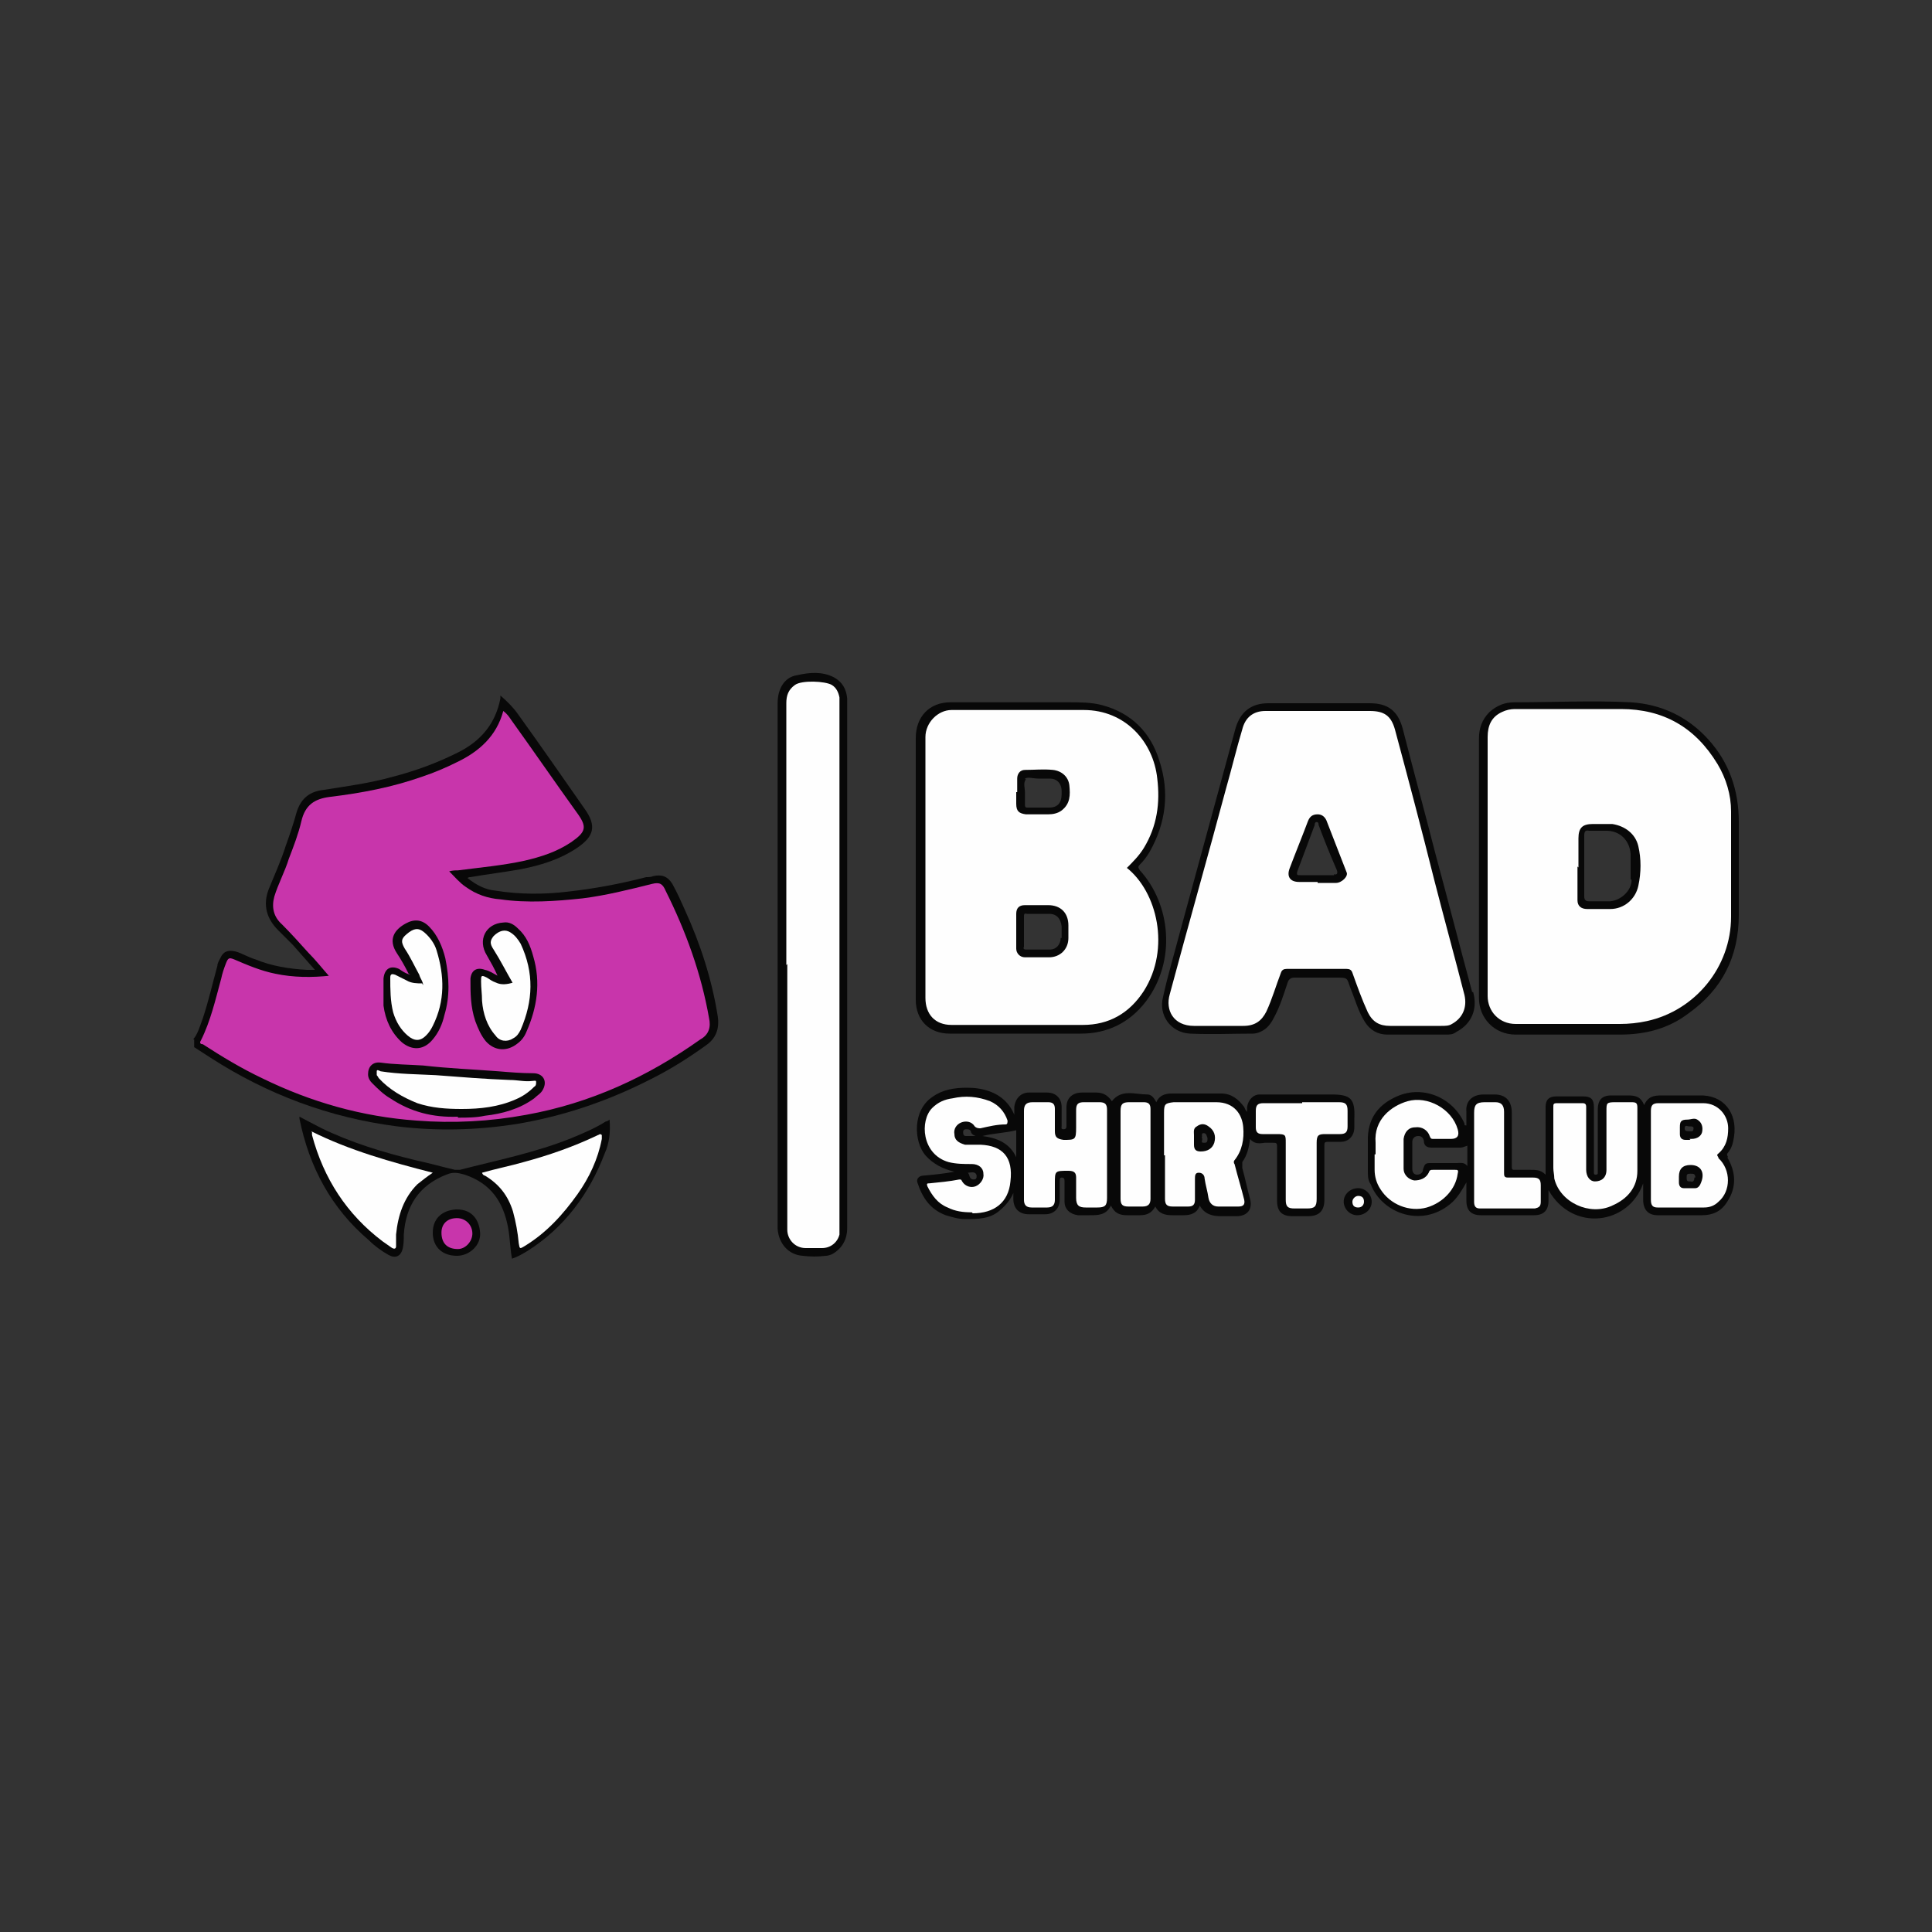
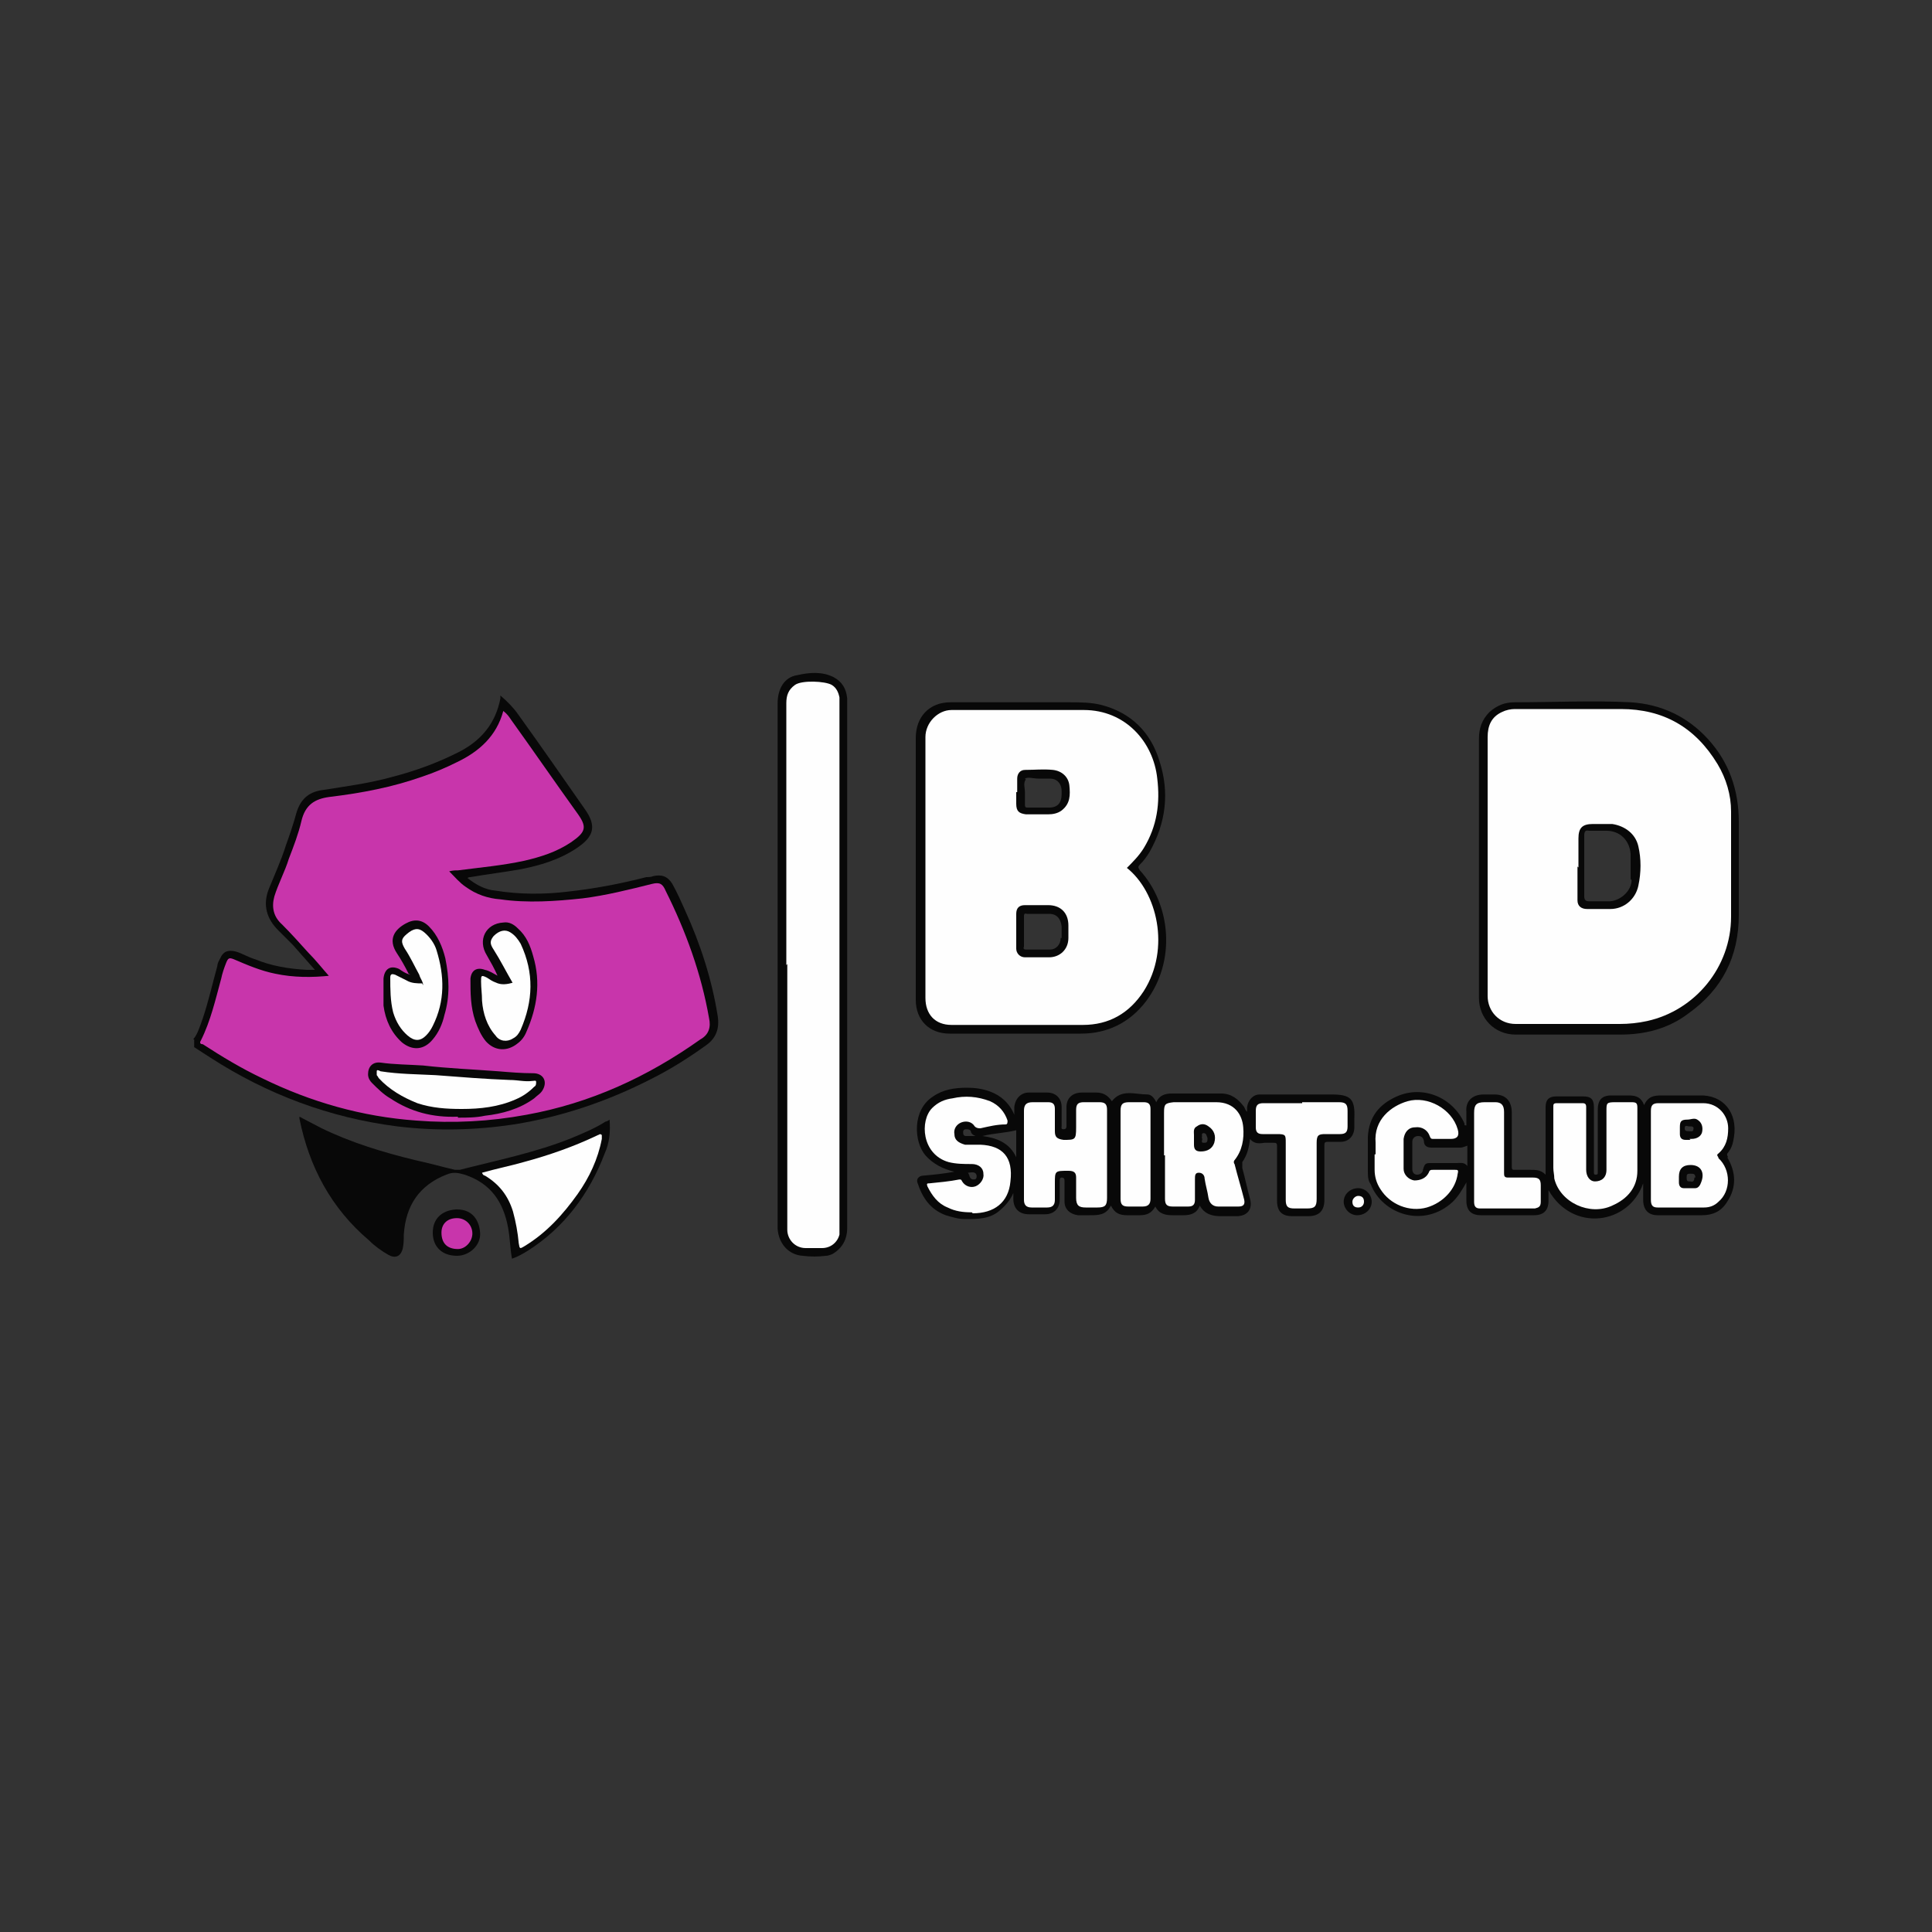
<svg xmlns="http://www.w3.org/2000/svg" id="svg4" version="1.1" viewBox="0 0 200 200">
  <rect x="0" y="0" width="200" height="200" fill="#333333" stroke="none" />
  <defs>
    <style>
      .cls-1 {
        fill: #080808;
      }

      .cls-1, .cls-2, .cls-3 {
        stroke-width: 0px;
      }

      .cls-2 {
        fill: #c835ab;
      }

      .cls-3 {
        fill: #fefefe;
      }
    </style>
  </defs>
  <g>
    <path class="cls-1" d="M20,107.6c.5-.6.7-1.4,1-2.2.6-1.8,1-3.6,1.5-5.4,0-.3.2-.6.3-.8.3-.7.8-.9,1.6-.7.7.2,1.3.6,2,.8,1.7.7,3.5,1,5.4,1.1.2,0,.5,0,.8,0-.8-.9-1.5-1.7-2.3-2.6-.5-.5-1-1-1.5-1.5-1.2-1.2-1.6-2.6-1-4.2.6-1.5,1.3-3,1.8-4.6.4-1.1.8-2.3,1.1-3.4.4-1.3,1.2-2.1,2.6-2.3,2.5-.4,4.9-.7,7.4-1.4,2.3-.6,4.5-1.4,6.7-2.5,2.4-1.2,3.9-3,4.4-5.6,0,0,0-.2,0-.3.7.6,1.3,1.2,1.8,1.9,2.3,3.2,4.6,6.5,6.9,9.8,1.3,1.8,1,2.9-.8,4.1-1.8,1.2-3.8,1.8-5.9,2.2-1.7.3-3.4.5-5.1.8-.1,0-.2,0-.3.1.9.7,1.8,1.2,2.9,1.3,2.5.4,5,.4,7.5.1,2.7-.3,5.4-.8,8.1-1.5.2,0,.5,0,.7-.1.9-.2,1.5,0,2,.8.5.9.9,1.8,1.3,2.7,1.6,3.5,2.8,7.2,3.4,11,.2,1.3-.2,2.3-1.2,3-1.8,1.3-3.7,2.5-5.7,3.5-4.5,2.3-9.2,3.9-14.2,4.7-4,.6-8,.7-12.1.2-7-.9-13.4-3.3-19.3-7.1-.6-.4-1.1-.7-1.7-1.1,0-.3,0-.6,0-.8Z" />
    <path class="cls-1" d="M87.7,99.9c0,9.1,0,18.1,0,27.2,0,1.2-.5,2.1-1.5,2.7-.2.1-.5.2-.7.2-.8.1-1.6.1-2.4,0-1.5-.1-2.5-1.3-2.6-2.8,0,0,0-.2,0-.3,0-18,0-36.1,0-54.1,0-1.5.7-2.7,2-2.9,1.3-.3,2.6-.4,3.8.2.9.5,1.3,1.2,1.4,2.2,0,.2,0,.4,0,.6,0,9,0,18,0,26.9Z" />
    <path class="cls-1" d="M31,115.6c.8.4,1.5.8,2.3,1.2,3.1,1.5,6.4,2.5,9.7,3.3,1.4.3,2.8.7,4.1,1,.2,0,.3,0,.5,0,3.9-1,7.9-1.8,11.6-3.3,1.2-.5,2.4-1,3.5-1.7.1,0,.3-.1.4-.2.1,1.2,0,2.4-.5,3.5-1.6,4.2-4.2,7.7-8,10.1-.5.3-1,.6-1.6.8-.2-1.1-.2-2.1-.4-3.2-.5-2.7-1.8-4.6-4.5-5.5-.7-.2-1.2-.3-1.9,0-2.8,1.1-4.2,3.2-4.4,6.2,0,.5,0,.9-.1,1.4-.2.9-.8,1.1-1.5.7-.7-.4-1.4-.9-2-1.5-3.9-3.3-6.2-7.6-7.2-12.6,0,0,0,0,0-.2Z" />
    <path class="cls-1" d="M47.3,125.2c1.6,0,2.3,1.1,2.4,2.4.1,1.3-1.1,2.4-2.4,2.4-1.5,0-2.5-.9-2.5-2.4,0-1.4.9-2.3,2.4-2.4Z" />
    <path class="cls-1" d="M142,124.4c0,.8-.7,1.4-1.5,1.4-.8,0-1.4-.7-1.4-1.4,0-.8.7-1.4,1.5-1.4.8,0,1.4.7,1.4,1.4Z" />
    <path class="cls-1" d="M137.9,113.3c-2.3,0-4.6,0-6.9,0-.2,0-.4,0-.6,0-.7,0-1.2.6-1.3,1.3,0,.1,0,.3,0,.5-.2-.2-.2-.3-.3-.5-.6-.8-1.3-1.4-2.4-1.4-1.7,0-3.4,0-5.1,0-.7,0-1.3.2-1.6.9-.2-.4-.5-.8-.9-.8-1.3,0-2.7-.6-3.7.7-.4-.6-.9-.9-1.6-.9-.5,0-1,0-1.5,0-1,0-1.6.6-1.6,1.5,0,.6,0,1.3,0,1.9,0,.2,0,.4-.3.4-.3,0-.2-.2-.2-.3,0-.7,0-1.3,0-2,0-.9-.6-1.5-1.5-1.5-.6,0-1.2,0-1.9,0-.8,0-1.4.6-1.5,1.5,0,.3,0,.5,0,.8-.5-1.2-1.4-2-2.5-2.4-.8-.3-1.6-.4-2.4-.4-1.3,0-2.5.2-3.5.9-2.2,1.4-2,4.7-.8,6.1.8.9,1.8,1.4,3,1.7-1.1.2-2.1.3-3.2.4-.5,0-.8.4-.6.8.5,1.5,1.3,2.7,2.9,3.3.7.2,1.3.4,2,.4,1.3,0,2.6,0,3.6-.9.6-.5,1.1-1.1,1.4-1.8,0,.2,0,.4,0,.6,0,1,.6,1.6,1.6,1.6.6,0,1.1,0,1.7,0,.9,0,1.5-.6,1.5-1.5,0-.6,0-1.3,0-1.9,0-.2,0-.4.2-.4.3,0,.3.2.3.4,0,.7,0,1.4,0,2.1,0,.8.6,1.3,1.4,1.4.4,0,.8,0,1.2,0,.9,0,1.7,0,2.2-1,.4.8.9,1,1.7,1,.4,0,.9,0,1.3,0,.7,0,1.2-.2,1.6-.9.4.8,1.1.9,1.8.9.4,0,.7,0,1.1,0,.8,0,1.4-.2,1.7-1,.5.9,1.3,1.1,2.2,1.1.5,0,1,0,1.6,0,1.1,0,1.7-.7,1.4-1.8-.3-1.1-.5-2.1-.8-3.2,0-.2,0-.4,0-.6.5-.7.7-1.5.8-2.4.4.5.9.5,1.5.4.3,0,.6,0,.9,0,.3,0,.4,0,.4.4,0,1.9,0,3.8,0,5.6,0,1.1.5,1.6,1.6,1.6.5,0,1,0,1.6,0,1.1,0,1.7-.5,1.7-1.7,0-1.9,0-3.7,0-5.6,0-.3,0-.4.4-.4.4,0,.9,0,1.3,0,.8,0,1.4-.6,1.4-1.5,0-.3,0-.6,0-.9.1-2.1-.4-2.5-2.4-2.5ZM100,117.6c-.2,0-.3-.1-.3-.4,0-.2.1-.3.3-.3.2,0,.4,0,.5.2,0,.2.2.4.5.5-.3,0-.6,0-.9,0ZM100.8,122.1c-.5,0-.4-.5-.6-.7.3,0,.8-.2.9.3,0,.2,0,.4-.3.4ZM105.2,119.8c-.7-1.5-2-2-3.5-2.2,1.2-.3,2.3-.3,3.5-.6v2.8ZM124.6,118.3c-.4,0,0-.4-.2-.5.1-.2-.1-.5.2-.5.3,0,.3.3.4.5,0,.3,0,.5-.3.5Z" />
    <path class="cls-1" d="M178.9,119.8c-.1-.2-.2-.3,0-.5.4-.5.5-1,.6-1.6.4-2.5-1.1-4.4-3.6-4.3-1.3,0-2.6,0-3.9,0-.8,0-1.4.1-1.8,1-.3-.8-.8-1-1.6-1-.6,0-1.2,0-1.8,0-1,0-1.4.5-1.4,1.5,0,2,0,4,0,6.1,0,.1,0,.2,0,.4,0,.1,0,.2-.2.2-.1,0-.2,0-.2-.2,0-.1,0-.2,0-.4,0-2.1,0-4.3,0-6.4,0-.8-.3-1.1-1.1-1.1-.9,0-1.9,0-2.8,0-.7,0-1.1.3-1.1,1.1,0,1.1,0,2.2,0,3.3,0,1.2,0,2.4,0,3.7-.5-.5-1-.5-1.6-.5-.5,0-1,0-1.6,0-.2,0-.3,0-.3-.3,0-.2,0-.5,0-.7,0-1.6,0-3.2,0-4.9,0-1.2-.6-1.9-1.8-1.9-.4,0-.7,0-1.1,0-1.3,0-1.9.8-1.8,1.8,0,.5,0,.9,0,1.4-.2,0-.2,0-.2-.2-1.2-2.7-4.3-4-7-2.8-1.8.8-2.9,2.1-3,4.2,0,1.2,0,2.3,0,3.5,0,.5,0,1,.3,1.4,1.2,3.1,5.5,4.6,8.5,1.8.6-.6,1-1.3,1.4-2,0,.6,0,1.2,0,1.9,0,1,.5,1.5,1.5,1.5,1.8,0,3.7,0,5.5,0,1,0,1.5-.5,1.5-1.5,0-.3,0-.7,0-1.1,2.5,4.4,8.3,3.6,9.8-.7,0,.6,0,1.2,0,1.7,0,1,.5,1.6,1.5,1.6,1.5,0,3.1,0,4.6,0,1.1,0,2-.4,2.6-1.4,1-1.5.9-3.1,0-4.6ZM151.8,120.6c-.3-.3-.7-.2-1-.2-.9,0-1.7,0-2.6,0-.6,0-.7,0-.9.7,0,.3-.3.5-.6.5-.3,0-.5-.2-.5-.6,0-.9,0-1.9,0-2.8,0-.3.2-.6.6-.6.3,0,.5.1.6.5,0,.5.3.7.8.7,1,0,2,0,3,0,.2,0,.4-.1.7-.2v2.1ZM174.9,116.6c.2,0,.5,0,.4.3,0,.3-.3.2-.5.2-.2,0-.4,0-.4-.3,0-.4.3-.2.4-.2ZM175.4,121.9c0,.3-.1.5-.4.4-.3,0-.4,0-.4-.4,0-.3,0-.4.4-.4.3,0,.5,0,.5.4Z" />
  </g>
  <path class="cls-2" d="M34.2,101.2c-.8-.9-1.5-1.8-2.3-2.6-.9-1-1.8-2-2.7-2.9-.9-.8-1.1-1.8-.8-2.9.4-1.3,1.1-2.6,1.5-3.9.5-1.3,1-2.6,1.3-3.9.4-1.7,1.4-2.3,2.9-2.5,3.3-.4,6.5-1,9.6-2.1,1.2-.4,2.4-.9,3.6-1.5,2.3-1.1,4.1-2.7,4.8-5.3.4.3.6.6.8.9,2.3,3.2,4.5,6.4,6.8,9.6,1.1,1.5,1,2-.6,3.1-1.5,1-3.1,1.5-4.8,1.9-2.3.5-4.6.7-6.9,1-.3,0-.5,0-.9.1.6.6,1.1,1.2,1.7,1.6,1.1.8,2.3,1.2,3.6,1.3,2.8.4,5.7.2,8.5-.1,2.4-.3,4.8-.9,7.2-1.5.8-.2,1.1,0,1.4.7,2.1,4.2,3.7,8.6,4.5,13.2.2.9,0,1.7-.9,2.2-5.5,3.9-11.4,6.6-18,7.8-3.8.7-7.6.9-11.4.6-5.6-.4-10.9-1.9-16-4.4-2.1-1-4.1-2.2-6.1-3.5-.2,0-.4-.1-.2-.4,1-2,1.5-4.2,2.1-6.4.1-.5.3-1.1.5-1.6.2-.5.3-.6.8-.4,1.4.6,2.8,1.2,4.3,1.5,1.9.4,3.8.4,5.7.2ZM47.4,115.7c.9,0,1.9,0,2.8-.2,1.8-.2,3.6-.7,5.1-1.8.3-.3.7-.5.9-.9.5-.9,0-1.7-1-1.7-1.2,0-2.4-.1-3.6-.2-2.6-.2-5.2-.3-7.8-.6-1.5-.1-3-.1-4.4-.3-.8-.1-1.3.4-1.3,1.2,0,.4.2.7.4.9.6.6,1.2,1.2,1.9,1.6,2.1,1.4,4.4,2,7,1.9ZM42.5,100.9c-.5-.1-.9-.4-1.2-.6-.9-.4-1.5,0-1.6,1,0,.9,0,1.8,0,2.8.2,1.5.8,2.8,1.9,3.8,1.1.9,2.3.8,3.2-.3.6-.7,1-1.6,1.2-2.5.6-2,.5-3.9.1-5.9-.3-1.2-.8-2.4-1.7-3.3-.7-.7-1.5-.8-2.4-.3-1.1.6-1.9,1.6-.9,3.1.4.6.8,1.3,1.2,2.1ZM51.5,101c-.4-.2-.8-.5-1.3-.6-.8-.3-1.4,0-1.5.9,0,1.5,0,2.9.5,4.4.3.8.6,1.5,1.1,2.1.9,1,2.2,1.1,3.3.2.4-.3.7-.7.9-1.2,1.1-2.5,1.5-5.1.7-7.8-.3-1.1-.7-2.1-1.6-2.9-.4-.4-.9-.7-1.5-.6-1.8.1-2.7,1.8-1.7,3.4.4.7.8,1.4,1.1,2.1Z" />
  <path class="cls-3" d="M47.8,114.8c-1.6,0-3.1-.1-4.6-.6-1.5-.6-2.9-1.4-4-2.6,0,0-.1-.2-.2-.3,0-.1,0-.3,0-.4,0-.2.2-.1.4,0,1.9.3,3.8.3,5.7.4,2.6.2,5.1.4,7.7.5.8,0,1.5.2,2.3.1.2,0,.4-.1.4.1,0,.2,0,.4-.2.5-.6.6-1.2,1-1.9,1.3-1.8.8-3.7,1-5.6,1Z" />
  <path class="cls-3" d="M43.8,102c0-.4-.3-.7-.4-1.1-.5-.9-.9-1.8-1.5-2.7-.4-.7-.4-1,.2-1.5.7-.6,1.2-.7,1.8-.2.6.5,1.1,1.2,1.3,1.9.8,2.6.9,5.2-.4,7.8-.2.4-.4.7-.7,1-.6.6-1.2.6-1.9,0-.7-.6-1.2-1.4-1.5-2.4-.3-1.2-.3-2.4-.3-3.6,0-.4.2-.4.5-.3.4.2.8.4,1.2.6.5.3,1.1.3,1.6.3Z" />
  <path class="cls-3" d="M53.1,101.8c-.7-1.2-1.3-2.4-2-3.5-.4-.6-.4-.9,0-1.4.6-.6,1.2-.7,1.7-.4.5.3.8.7,1.1,1.2,1.4,3,1.3,5.9,0,8.9-.2.4-.4.7-.8.9-.6.4-1.4.3-1.8-.3-.9-1-1.3-2.3-1.4-3.6,0-.7-.1-1.3-.1-2,0-.6,0-.7.6-.4.3.2.6.4.9.5.6.3,1.2.2,1.9,0Z" />
-   <path class="cls-3" d="M32.2,117.1c4,2,8.3,3.2,12.6,4.3-.6.4-1.1.8-1.6,1.2-1.4,1.4-2,3.2-2.2,5.2,0,.4,0,.8,0,1.2,0,.3-.2.3-.4.2-.3-.2-.7-.5-1-.7-3.7-2.8-6.1-6.5-7.3-11,0,0,0-.1,0-.3Z" />
  <path class="cls-3" d="M49.9,121.4c1.4-.4,2.9-.7,4.3-1.1,2.6-.7,5.2-1.6,7.7-2.8.1,0,.2-.2.4,0,0,0,0,.3,0,.4-.4,2.1-1.3,4-2.5,5.7-1.5,2.1-3.2,4-5.5,5.4-.5.3-.5.3-.6-.3-.1-1.1-.3-2.2-.6-3.3-.5-1.6-1.4-2.8-2.9-3.7,0,0-.2,0-.3-.3Z" />
  <path class="cls-2" d="M47.3,126.1c.9,0,1.6.7,1.6,1.6,0,.8-.7,1.6-1.5,1.6-1.1,0-1.7-.6-1.7-1.7,0-.9.6-1.5,1.6-1.5Z" />
  <path class="cls-3" d="M106,119.6c0-1.5,0-3.1,0-4.6,0-.6.2-.9.9-.9.5,0,1,0,1.6,0,.5,0,.7.2.7.7,0,.8,0,1.5,0,2.3,0,.6.2.8.9.9,1.2,0,1.3,0,1.3-1.3,0-.6,0-1.2,0-1.8,0-.6.2-.8.8-.8.5,0,1,0,1.6,0,.6,0,.8.2.8.8,0,.5,0,1,0,1.5,0,2.5,0,5.1,0,7.6,0,.8-.2,1-1,1-.4,0-.8,0-1.2,0-.7,0-1-.2-1-1,0-.7,0-1.4,0-2.1,0-.5-.2-.7-.8-.7-1.4,0-1.4,0-1.4,1.3,0,.6,0,1.1,0,1.7,0,.5-.2.8-.8.8-.5,0-1,0-1.6,0-.6,0-.8-.3-.8-.8,0-1.5,0-3.1,0-4.6Z" />
  <path class="cls-3" d="M100.6,125.5c-.9,0-1.7-.1-2.5-.5-1-.4-1.6-1.2-2.1-2.2-.1-.3,0-.3.2-.3,1-.1,2.1-.2,3.1-.4.2,0,.2,0,.3.2.3.5.9.7,1.4.5.5-.2.9-.8.8-1.3,0-.6-.5-1-1.2-1-.8,0-1.6,0-2.4-.2-2.8-.8-3-4.3-1.7-5.6.6-.6,1.3-.9,2.1-1,1.3-.3,2.6-.2,3.9.3.9.4,1.5,1.1,1.8,2,0,.2,0,.4-.2.4-.9,0-1.7.2-2.6.4-.2,0-.4,0-.6-.2-.3-.5-.9-.6-1.4-.4-.5.2-.8.7-.7,1.2,0,.6.4.9,1.1,1.1.5,0,1,0,1.6,0,2.3.1,3.4,1.3,3.1,3.8-.2,2.2-1.7,3.3-3.9,3.3Z" />
  <path class="cls-3" d="M134.8,114.1c1.3,0,2.6,0,3.8,0,.7,0,.9.2.9.9,0,.5,0,1,0,1.6,0,.6-.2.8-.8.8-.5,0-1,0-1.5,0-.7,0-.9.1-.9.9,0,1.9,0,3.9,0,5.8,0,.8-.2,1-1,1-.4,0-.9,0-1.3,0-.7,0-.9-.2-.9-.9,0-2,0-3.9,0-5.9,0-.8,0-.9-.9-.9-.5,0-1,0-1.5,0-.5,0-.7-.2-.7-.7,0-.6,0-1.1,0-1.7,0-.6.2-.8.8-.8,1.3,0,2.7,0,4,0Z" />
-   <path class="cls-3" d="M116,119.6c0-1.5,0-3.1,0-4.6,0-.7.2-.9.9-.9.5,0,1,0,1.5,0,.5,0,.7.2.7.7,0,3.1,0,6.2,0,9.3,0,.5-.2.8-.8.8-.5,0-1,0-1.5,0-.6,0-.8-.2-.8-.8,0-1.5,0-3.1,0-4.6Z" />
+   <path class="cls-3" d="M116,119.6c0-1.5,0-3.1,0-4.6,0-.7.2-.9.9-.9.5,0,1,0,1.5,0,.5,0,.7.2.7.7,0,3.1,0,6.2,0,9.3,0,.5-.2.8-.8.8-.5,0-1,0-1.5,0-.6,0-.8-.2-.8-.8,0-1.5,0-3.1,0-4.6" />
  <path class="cls-3" d="M160.8,118.1c0-1.2,0-2.3,0-3.5,0-.3,0-.4.4-.4.9,0,1.7,0,2.6,0,.3,0,.4.1.4.4,0,2.2,0,4.3,0,6.5,0,.7.4,1.2.9,1.2.7,0,1.2-.4,1.2-1.2,0-2,0-4,0-6.1,0-.8,0-.9.9-.9.6,0,1.1,0,1.7,0,.5,0,.6.1.6.6,0,2.2,0,4.3,0,6.5,0,1.7-1,2.9-2.6,3.6-2.3,1.1-5.4-.3-6-2.8,0-.4-.1-.7-.1-1.1,0-1,0-1.9,0-2.9Z" />
  <path class="cls-3" d="M174.2,114.2c.7,0,1.4,0,2.1,0,1.6,0,2.6,1.3,2.6,2.6,0,1-.2,1.9-1,2.6-.3.2,0,.3,0,.5,1.3,1.2,1.3,3.4,0,4.5-.4.4-.9.6-1.5.6-1.6,0-3.2,0-4.8,0-.5,0-.7-.2-.7-.8,0-3.1,0-6.1,0-9.2,0-.6.2-.8.8-.8.8,0,1.6,0,2.4,0ZM173.8,121.8c0,.2,0,.4,0,.6,0,.4.2.6.5.6.4,0,.8,0,1.2,0,.3,0,.5-.3.6-.6.4-1,0-1.8-1.1-1.8q-1.2,0-1.2,1.2ZM174.9,117.9h0c0,0,.2,0,.2,0,.6,0,1-.3,1.1-.7.1-.5,0-1-.5-1.3-.3-.2-.7,0-1,0-.7,0-.8.2-.8.8,0,.2,0,.5,0,.7,0,.4.2.6.6.6.2,0,.3,0,.5,0Z" />
  <path class="cls-3" d="M142.4,119.5c0-.4,0-.8,0-1.2-.2-2.4,1.6-3.8,3.3-4.3,2.1-.6,4.6.8,5.2,2.9q.3,1-.7,1c-.6,0-1.2,0-1.8,0-.2,0-.3,0-.4-.3-.2-.6-.8-1-1.5-.9-.7,0-1.1.5-1.2,1.2,0,1,0,2.1,0,3.1,0,.6.5,1.1,1.1,1.2.6,0,1.2-.2,1.5-.8.1-.3.2-.3.5-.3.7,0,1.5,0,2.2,0,.3,0,.4,0,.3.4-.2,1.6-1.5,3-3.2,3.5-1.8.5-3.8-.3-4.8-1.9-.4-.6-.6-1.3-.6-2,0-.5,0-1.1,0-1.6Z" />
  <path class="cls-3" d="M152.6,119.7c0-1.5,0-3,0-4.5,0-.8.2-1.1,1.1-1.1.4,0,.7,0,1.1,0,.6,0,.9.3.9,1,0,2.1,0,4.2,0,6.3,0,.3,0,.5.4.5.9,0,1.7,0,2.6,0,.6,0,.8.2.8.8,0,.6,0,1.1,0,1.7,0,.5-.2.6-.6.7-1.9,0-3.8,0-5.7,0-.5,0-.6-.3-.6-.7,0-1.2,0-2.3,0-3.5,0-.4,0-.7,0-1.1Z" />
  <path class="cls-3" d="M81.4,99.9c0-9,0-18.1,0-27.1,0-.8.2-1.4.9-1.9.7-.5,3.1-.4,3.8,0,.5.3.7.8.8,1.3,0,.2,0,.4,0,.6,0,18,0,36,0,54.1,0,.3,0,.6,0,.9-.2.8-.9,1.4-1.8,1.4-.6,0-1.1,0-1.7,0-1.1,0-1.9-.9-1.9-1.9,0-.9,0-1.7,0-2.6,0-8.3,0-16.6,0-24.9Z" />
  <path class="cls-3" d="M140.6,125c-.4,0-.6-.2-.6-.6,0-.3.3-.6.6-.6.4,0,.6.2.6.6,0,.3-.2.6-.6.6Z" />
  <path class="cls-1" d="M118,90.1c-.2-.3-.2-.4,0-.6.4-.4.7-.8,1-1.3,1.7-3,2.1-6.2,1-9.5-.9-2.9-2.9-4.9-5.9-5.7-1.1-.3-2.3-.3-3.5-.3-4.1,0-8.1,0-12.2,0-2.2,0-3.6,1.5-3.6,3.7,0,4.5,0,8.9,0,13.4,0,4.6,0,9.1,0,13.7,0,2.1,1.4,3.5,3.5,3.5,4.5,0,9,0,13.6,0,2.7,0,5-1.1,6.7-3.3,3.2-4.2,2.6-10.1-.6-13.6ZM106.1,80.6c.3-.2.9,0,1.4,0,.4,0,.8,0,1.2,0,.7,0,1.2.5,1.2,1.3,0,.1,0,.2,0,.3,0,.9-.4,1.4-1.3,1.4-.7,0-1.5,0-2.2,0-.2,0-.3,0-.3-.3,0-.4,0-.8,0-1.3,0-.4-.2-1,.1-1.3ZM109.8,97.1c0,.7-.5,1.2-1.1,1.2-.8,0-1.7,0-2.5,0-.2,0-.3-.1-.2-.3,0-.5,0-1.1,0-1.6,0-.5,0-1,0-1.5,0-.2,0-.4.3-.3.8,0,1.5,0,2.3,0,.8,0,1.2.5,1.3,1.3,0,.4,0,.8,0,1.2Z" />
-   <path class="cls-1" d="M152.4,102.7c-1.3-4.8-2.5-9.5-3.8-14.3-1.1-4.3-2.3-8.7-3.4-13-.5-1.8-1.5-2.6-3.4-2.6-1.7,0-3.4,0-5.1,0s-3.6,0-5.4,0c-1.8,0-2.9.9-3.4,2.6-1.9,7-3.8,13.9-5.7,20.9-.6,2.3-1.3,4.6-1.8,6.9-.5,1.9.8,3.7,2.8,3.8,2.2.1,4.3,0,6.5,0,.3,0,.6-.1.8-.2.7-.3,1.1-.9,1.4-1.5.6-1.1,1-2.4,1.4-3.6.1-.3.3-.5.7-.5,1.4,0,2.8,0,4.2,0s1.2,0,1.6,1.1c.5,1.2.8,2.4,1.5,3.5.5.8,1.3,1.3,2.3,1.3,2,0,4.1,0,6.1,0,.4,0,.7,0,1.1-.3,1.5-.8,2.2-2.3,1.7-4.1ZM138.1,90.6c-.6,0-1.2,0-1.8,0-.6,0-1.1,0-1.7,0-.3,0-.4,0-.3-.4.6-1.6,1.2-3.2,1.8-4.8,0-.1,0-.3.2-.3.2,0,.2.2.2.3.6,1.6,1.2,3.1,1.9,4.7.1.3,0,.5-.3.4Z" />
  <path class="cls-1" d="M180,85.1c0-3.3-1-6.2-3.2-8.6-2.1-2.3-4.8-3.6-8-3.8-4-.2-8,0-12,0-1,0-1.8.3-2.6,1-.8.8-1.1,1.7-1.1,2.8,0,4.5,0,9,0,13.6s0,8.8,0,13.2c0,2.1,1.6,3.8,3.8,3.8,3.6,0,7.2,0,10.8,0,2.6,0,5-.6,7.1-2.2,3.5-2.5,5.2-5.9,5.2-10.2,0-3.1,0-6.3,0-9.4ZM168.9,91.1c0,1.1-1.1,2.1-2.2,2.2-.7,0-1.4,0-2.2,0-.3,0-.5-.1-.5-.5,0-1.1,0-2.1,0-3.2,0-1,0-2.1,0-3.1,0-.4.1-.6.5-.5.6,0,1.2,0,1.8,0,1.4,0,2.4,1,2.5,2.4,0,.9,0,1.8,0,2.6Z" />
-   <path class="cls-3" d="M136.5,73.6c1.8,0,3.5,0,5.3,0,1.5,0,2.2.5,2.6,1.9,1.4,5.2,2.8,10.5,4.1,15.7,1,3.9,2.1,7.9,3.1,11.8.3,1.3-.2,2.4-1.3,3-.3.2-.7.2-1.1.2-1.8,0-3.5,0-5.3,0-1.1,0-1.8-.4-2.3-1.4-.6-1.3-1.1-2.7-1.6-4.1-.1-.3-.3-.4-.6-.4-2.1,0-4.1,0-6.2,0-.3,0-.5.1-.6.4-.5,1.3-.9,2.7-1.5,4-.5,1-1.2,1.5-2.4,1.5-1.7,0-3.4,0-5.1,0-2.1,0-3-1.6-2.5-3.3,1.9-7.1,3.9-14.1,5.8-21.2.6-2.1,1.1-4.2,1.7-6.2.3-1.2,1.1-1.9,2.4-1.9,1.8,0,3.6,0,5.4,0ZM136.4,91.4c.6,0,1.3,0,1.9,0,.6,0,1.3-.7,1.1-1.1-.7-1.8-1.4-3.6-2.1-5.4-.2-.4-.5-.6-.9-.6-.5,0-.8.2-1,.7-.6,1.6-1.3,3.3-1.9,4.9-.3.8,0,1.4,1,1.4.6,0,1.2,0,1.9,0Z" />
  <path class="cls-3" d="M154,89.7c0-4.5,0-8.9,0-13.4,0-1.2.4-2.1,1.5-2.6.4-.2.9-.3,1.3-.3,3.7,0,7.3,0,11,0,4.4,0,7.7,1.9,10,5.7.9,1.5,1.4,3.2,1.4,4.9,0,3.6,0,7.3,0,10.9,0,5.2-3.7,9.7-8.7,10.8-.9.2-1.9.3-2.8.3-3.6,0-7.2,0-10.8,0-1.7,0-2.9-1.3-2.9-2.9,0-4.5,0-8.9,0-13.4ZM163.3,89.7h0c0,1.1,0,2.2,0,3.3,0,0,0,.2,0,.2,0,.6.4.9,1,.9.8,0,1.6,0,2.4,0,1.4,0,2.6-1,2.9-2.4.3-1.4.3-2.8,0-4.1-.3-1.3-1.4-2.1-2.7-2.3-.7,0-1.4,0-2,0-1.1,0-1.5.4-1.5,1.5,0,1,0,2,0,3Z" />
  <path class="cls-3" d="M116.6,89.8c3.2,2.5,4.6,8.4,1.8,12.8-1.5,2.3-3.6,3.5-6.3,3.5-4.5,0-9.1,0-13.6,0-1.7,0-2.7-1.1-2.7-2.8,0-9,0-18,0-27,0-1.5,1.3-2.8,2.7-2.8,4.6,0,9.2,0,13.7,0,4.3,0,7.2,3.3,7.6,7.1.3,2.5,0,4.9-1.4,7.2-.5.8-1.1,1.4-1.8,2.1ZM105.2,96.4s0,0,0,0c0,.6,0,1.2,0,1.8,0,.5.4.9.9.9.8,0,1.7,0,2.5,0,1.1,0,2-.8,2-2,0-.4,0-.9,0-1.3,0-1.3-.8-2.1-2.1-2.1-.8,0-1.6,0-2.4,0-.6,0-.9.3-.9.9,0,.6,0,1.2,0,1.8ZM105.2,82h0c0,.4,0,.8,0,1.2,0,0,0,0,0,0,0,.8.3,1,1,1.1.8,0,1.5,0,2.3,0,.5,0,1-.1,1.4-.4.9-.7.9-1.6.8-2.6-.1-.9-.8-1.5-1.7-1.6-1-.1-1.9,0-2.9,0-.5,0-.8.4-.8.9,0,.5,0,.9,0,1.4Z" />
  <path class="cls-3" d="M120.5,119.6c0-1.5,0-2.9,0-4.4,0-.9.1-1,1-1.1,1.5,0,3,0,4.4,0,1.9,0,2.7,1.3,2.8,2.6.1,1.2-.1,2.4-.9,3.4-.1.1-.1.3,0,.4.3,1.2.7,2.5,1,3.7.1.5-.1.7-.6.7-.7,0-1.4,0-2.1,0-.5,0-.9-.3-1-.9-.1-.7-.3-1.3-.4-2,0-.3-.2-.6-.6-.6-.4,0-.4.3-.4.7,0,.7,0,1.4,0,2.1,0,.5-.2.7-.7.7-.5,0-1.1,0-1.6,0-.6,0-.8-.2-.8-.8,0-1.5,0-3,0-4.5ZM123.6,117.8c0,.2,0,.5,0,.7,0,.5.2.7.7.7.7,0,1.2-.3,1.4-.9.2-.7,0-1.3-.6-1.7-.4-.3-.8-.3-1.2,0-.4.2-.3.6-.3.9,0,.1,0,.2,0,.4Z" />
</svg>